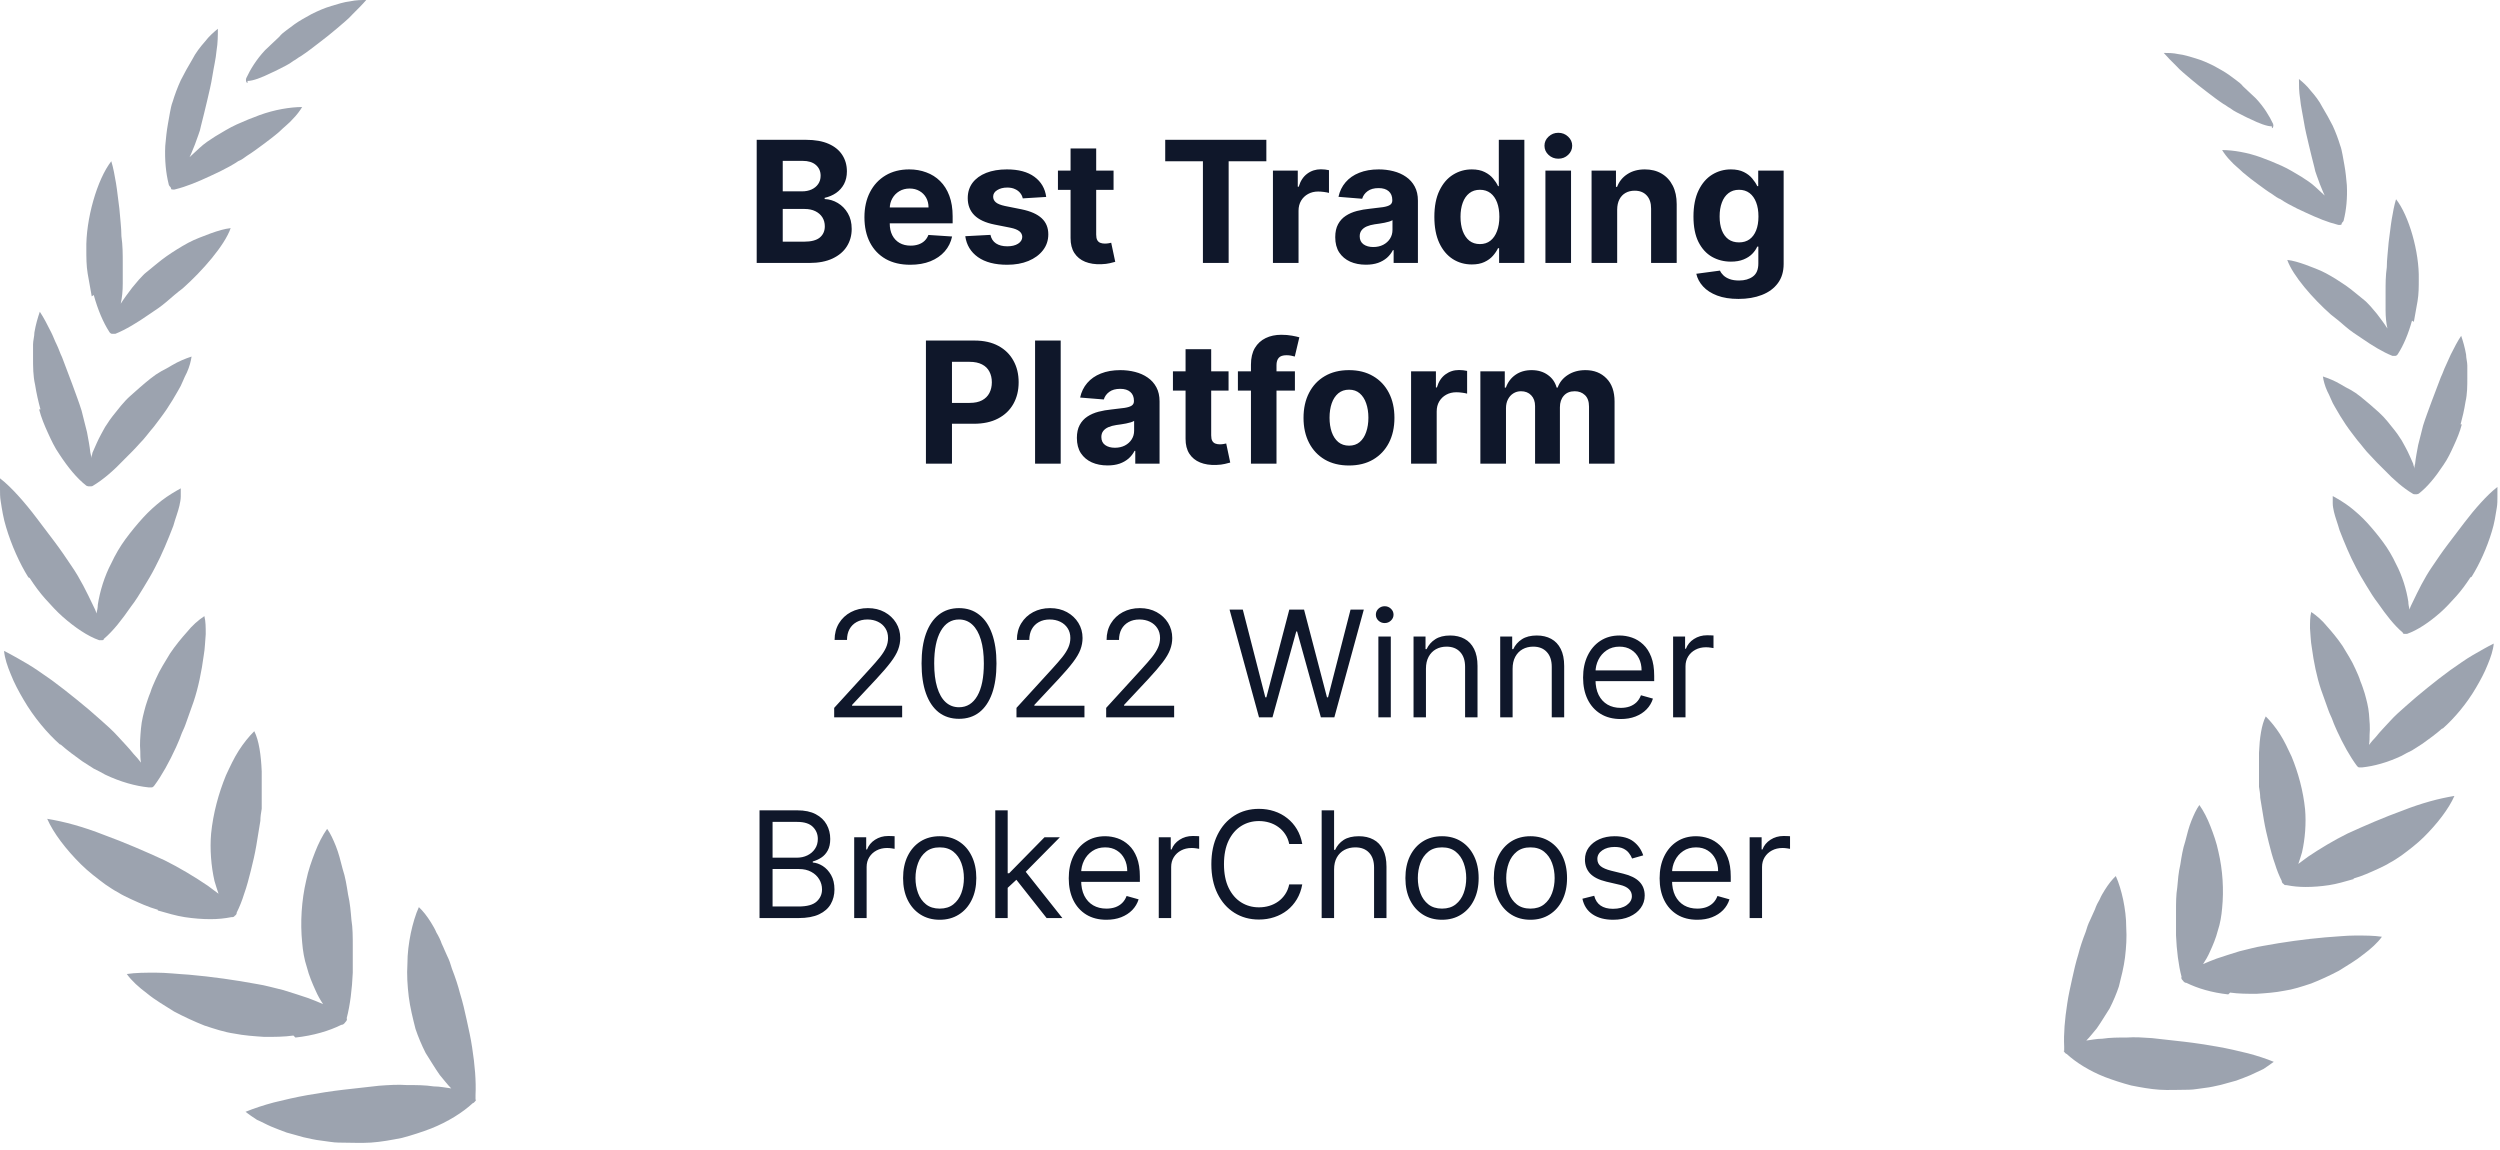
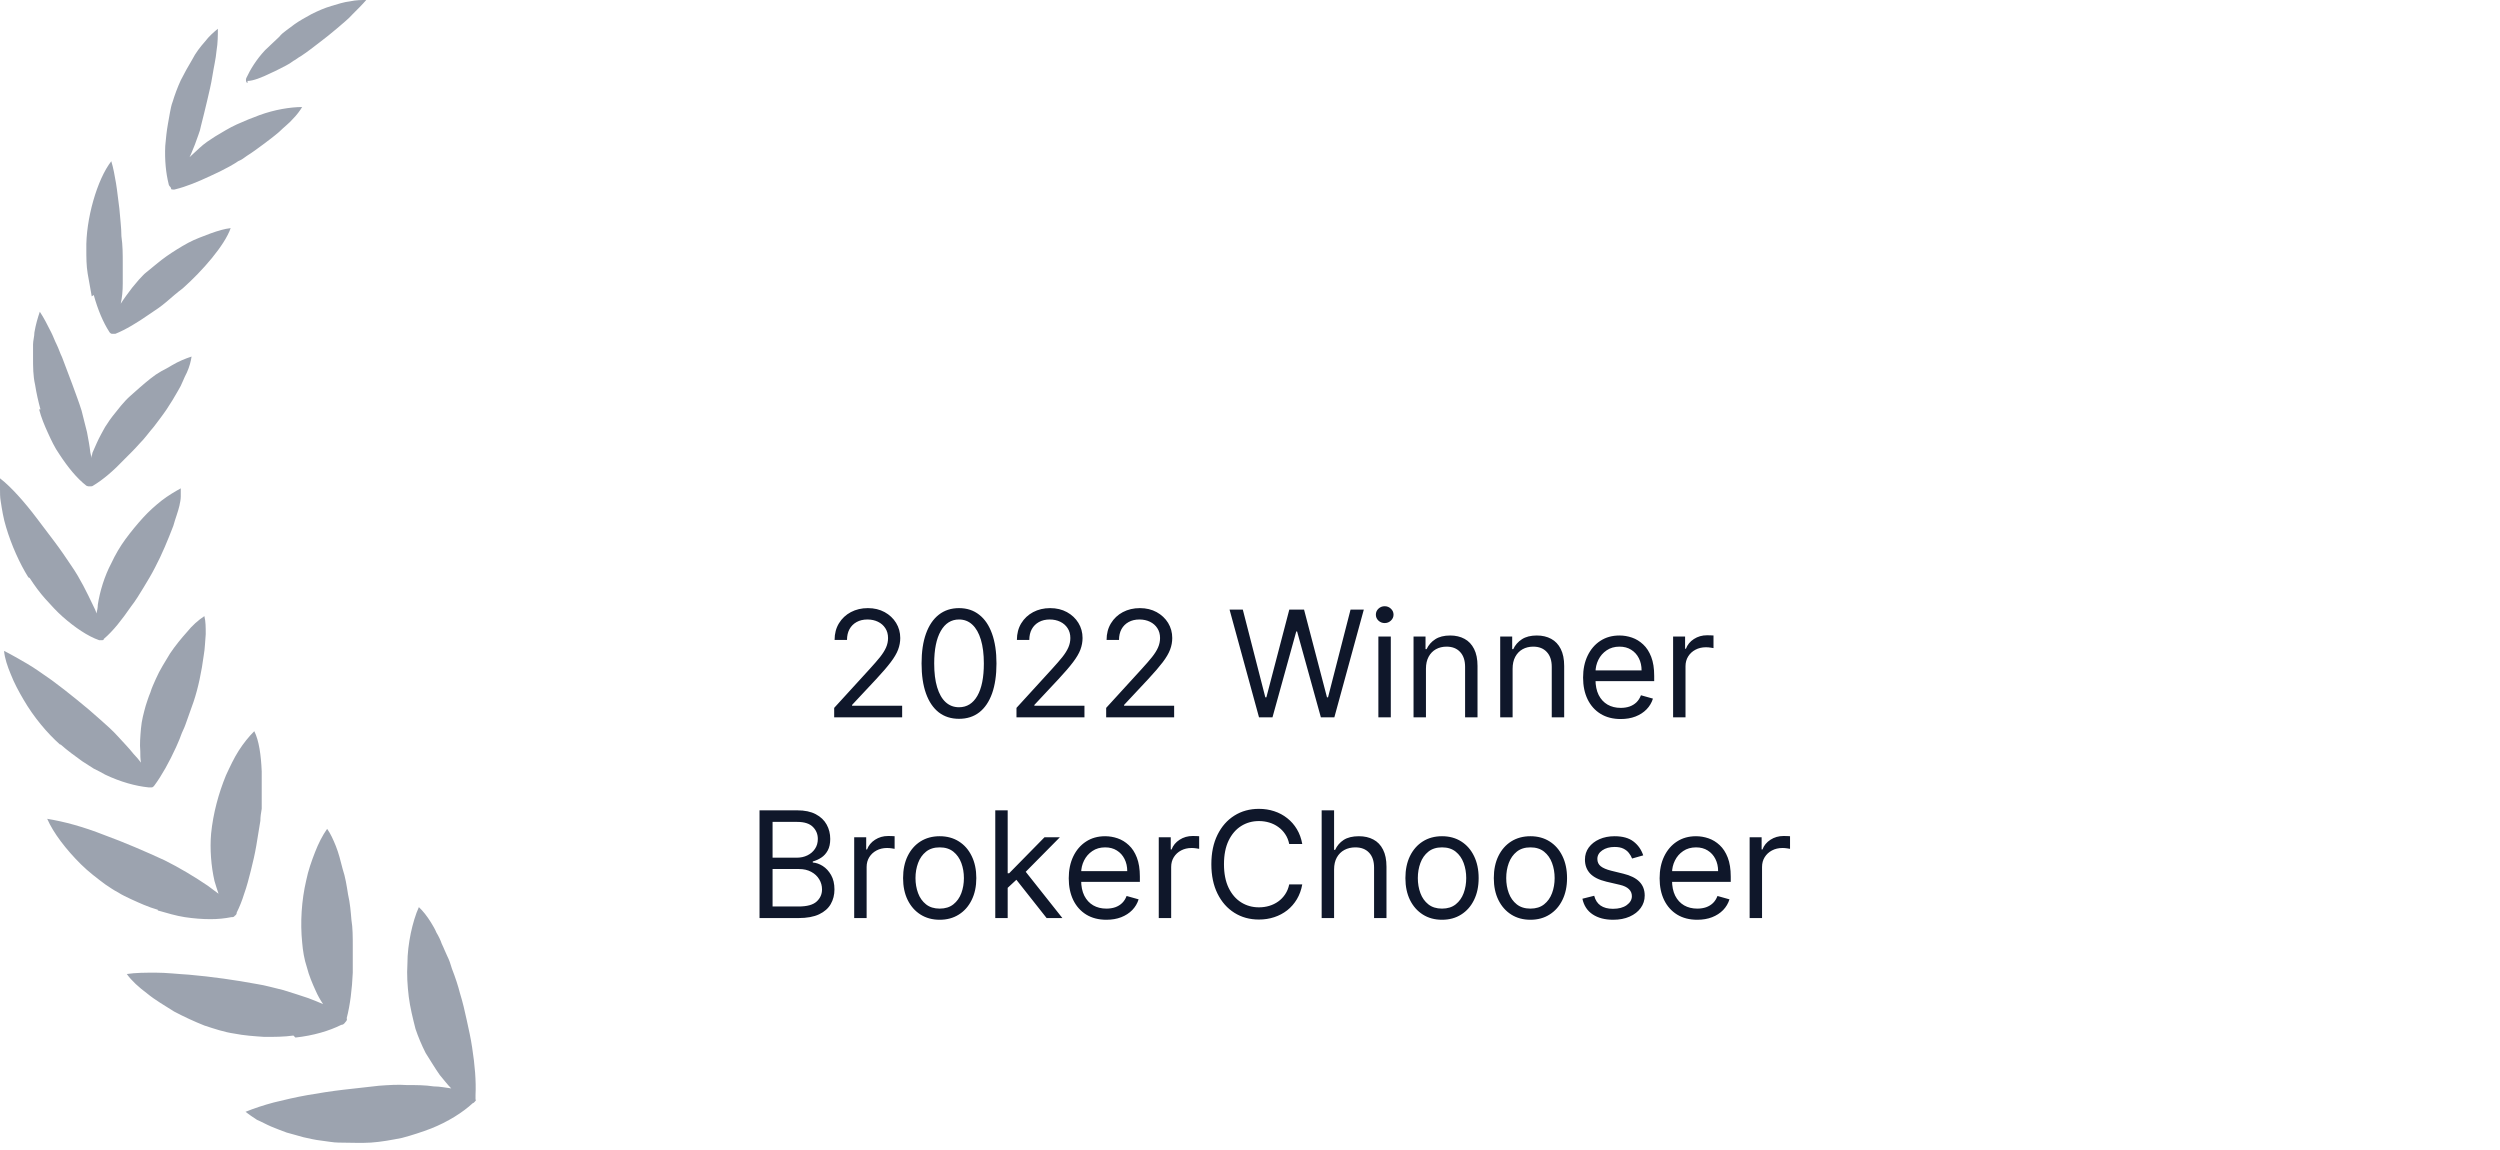
<svg xmlns="http://www.w3.org/2000/svg" width="137" height="63" viewBox="0 0 137 63" fill="none">
  <path d="M26.096 60.268C26.096 60.268 25.985 60.451 25.911 60.451C25.357 60.964 24.543 61.477 23.619 61.844C23.139 62.027 22.584 62.211 22.03 62.357C21.476 62.467 20.884 62.577 20.33 62.614C19.775 62.651 19.184 62.614 18.555 62.614C18.26 62.614 17.927 62.541 17.594 62.504C17.262 62.467 16.966 62.394 16.633 62.321C16.338 62.247 16.005 62.137 15.709 62.064C15.414 61.954 15.118 61.844 14.859 61.734C14.6 61.624 14.342 61.477 14.083 61.367C13.861 61.221 13.639 61.074 13.454 60.928C13.898 60.744 14.453 60.561 15.007 60.414C15.598 60.268 16.227 60.121 16.855 60.011C17.483 59.901 18.186 59.791 18.814 59.718C19.48 59.645 20.145 59.571 20.773 59.498C21.291 59.461 21.808 59.425 22.289 59.461C22.806 59.461 23.287 59.461 23.767 59.535C24.1 59.535 24.433 59.608 24.728 59.645C24.506 59.425 24.322 59.168 24.1 58.911C23.841 58.545 23.582 58.105 23.324 57.702C23.102 57.262 22.917 56.822 22.769 56.382C22.621 55.795 22.474 55.209 22.4 54.622C22.326 53.999 22.289 53.412 22.326 52.826C22.326 52.239 22.4 51.689 22.511 51.139C22.621 50.626 22.769 50.113 22.954 49.71C23.065 49.82 23.176 49.93 23.287 50.076C23.398 50.223 23.509 50.37 23.619 50.553C23.73 50.736 23.841 50.92 23.915 51.103C24.026 51.286 24.137 51.506 24.211 51.726C24.322 51.946 24.396 52.166 24.506 52.386C24.617 52.606 24.691 52.826 24.765 53.083C24.95 53.559 25.098 53.999 25.209 54.439C25.357 54.915 25.468 55.392 25.578 55.905C25.689 56.419 25.8 56.895 25.874 57.408C26.022 58.361 26.096 59.241 26.059 60.011C26.059 60.084 26.059 60.194 26.059 60.268H26.096ZM16.19 56.858C17.188 56.748 18.038 56.492 18.703 56.162C18.777 56.162 18.851 56.125 18.925 56.015C18.999 55.942 19.036 55.869 18.999 55.795C19.184 55.099 19.295 54.182 19.332 53.302C19.332 52.826 19.332 52.313 19.332 51.836C19.332 51.359 19.332 50.846 19.258 50.406C19.221 49.966 19.184 49.49 19.073 49.013C18.999 48.537 18.925 48.06 18.777 47.62C18.666 47.18 18.555 46.74 18.408 46.374C18.26 46.007 18.112 45.677 17.927 45.421C17.668 45.787 17.447 46.227 17.262 46.704C17.077 47.18 16.892 47.694 16.781 48.243C16.523 49.343 16.448 50.553 16.559 51.653C16.596 52.093 16.67 52.569 16.818 53.009C16.929 53.449 17.114 53.889 17.299 54.292C17.41 54.549 17.557 54.806 17.705 55.025C17.447 54.915 17.188 54.806 16.892 54.696C16.448 54.549 16.005 54.402 15.524 54.256C15.044 54.146 14.563 53.999 14.083 53.926C12.9 53.706 11.606 53.522 10.35 53.412C9.721 53.376 9.13 53.302 8.538 53.302C7.984 53.302 7.43 53.302 6.949 53.376C7.208 53.742 7.614 54.109 8.058 54.439C8.502 54.806 9.019 55.099 9.536 55.429C10.091 55.722 10.645 55.978 11.2 56.199C11.754 56.382 12.309 56.565 12.826 56.638C13.381 56.748 13.935 56.785 14.489 56.822C15.044 56.822 15.561 56.822 16.079 56.748L16.19 56.858ZM8.649 49.893C9.167 50.04 9.647 50.186 10.128 50.26C10.608 50.333 11.089 50.37 11.533 50.37C11.939 50.37 12.309 50.333 12.678 50.26C12.752 50.26 12.826 50.26 12.863 50.186C12.937 50.15 12.974 50.076 12.974 50.003C13.122 49.71 13.27 49.343 13.381 48.977C13.528 48.573 13.639 48.133 13.75 47.694C13.861 47.254 13.972 46.777 14.046 46.337C14.12 45.897 14.194 45.421 14.268 44.981C14.268 44.761 14.305 44.541 14.342 44.321C14.342 44.101 14.342 43.881 14.342 43.624C14.342 43.184 14.342 42.708 14.342 42.268C14.305 41.388 14.194 40.582 13.935 40.069C13.639 40.362 13.344 40.728 13.085 41.132C12.826 41.535 12.604 42.011 12.383 42.488C11.976 43.478 11.68 44.578 11.569 45.677C11.495 46.52 11.569 47.474 11.754 48.28C11.828 48.537 11.902 48.757 11.976 48.977C11.791 48.83 11.569 48.683 11.385 48.537C10.682 48.06 9.832 47.547 9.019 47.144C7.984 46.667 6.801 46.154 5.692 45.751C5.138 45.531 4.583 45.347 4.066 45.201C3.548 45.054 3.031 44.944 2.587 44.871C2.92 45.641 3.622 46.557 4.436 47.364C4.842 47.767 5.323 48.133 5.766 48.463C5.988 48.61 6.247 48.793 6.469 48.903C6.69 49.05 6.949 49.16 7.171 49.27C7.651 49.49 8.132 49.71 8.649 49.856V49.893ZM3.327 40.802C3.696 41.132 4.103 41.425 4.509 41.718C4.731 41.865 4.916 41.975 5.138 42.121C5.36 42.231 5.581 42.341 5.766 42.451C6.616 42.855 7.43 43.075 8.132 43.148C8.169 43.148 8.243 43.148 8.317 43.148C8.391 43.148 8.428 43.075 8.465 43.038C8.871 42.488 9.278 41.755 9.647 40.948C9.721 40.765 9.832 40.545 9.906 40.325C9.98 40.105 10.091 39.922 10.165 39.702C10.313 39.299 10.46 38.859 10.608 38.456C10.867 37.686 11.052 36.769 11.163 35.926C11.237 35.523 11.237 35.12 11.274 34.753C11.274 34.386 11.274 34.056 11.2 33.763C10.867 33.983 10.534 34.276 10.239 34.643C9.943 34.973 9.61 35.376 9.315 35.816C9.056 36.256 8.76 36.696 8.538 37.209C8.428 37.466 8.317 37.686 8.243 37.942C8.132 38.199 8.058 38.456 7.984 38.675C7.873 39.079 7.762 39.482 7.725 39.922C7.688 40.362 7.651 40.765 7.688 41.168C7.688 41.388 7.688 41.572 7.725 41.791C7.614 41.645 7.467 41.462 7.319 41.315C7.06 40.985 6.764 40.692 6.469 40.362C6.173 40.032 5.84 39.739 5.507 39.445C5.286 39.262 5.101 39.079 4.879 38.895C4.657 38.712 4.436 38.529 4.214 38.346C3.77 37.979 3.29 37.612 2.846 37.282C2.366 36.952 1.922 36.623 1.479 36.366C1.035 36.109 0.591 35.853 0.222 35.669C0.259 36.073 0.407 36.513 0.591 36.952C0.776 37.429 1.035 37.906 1.294 38.346C1.848 39.299 2.587 40.178 3.29 40.802H3.327ZM1.626 31.674C1.885 32.077 2.181 32.48 2.477 32.81C2.809 33.176 3.105 33.507 3.438 33.8C4.103 34.386 4.805 34.863 5.434 35.083C5.434 35.083 5.507 35.083 5.581 35.083C5.618 35.083 5.692 35.083 5.692 35.01C6.21 34.57 6.69 33.946 7.171 33.25C7.43 32.92 7.651 32.553 7.873 32.187C8.095 31.82 8.317 31.454 8.502 31.087C8.871 30.39 9.204 29.584 9.499 28.814C9.61 28.411 9.758 28.044 9.832 27.714C9.869 27.531 9.906 27.384 9.906 27.201C9.906 27.055 9.906 26.908 9.906 26.761C9.573 26.945 9.204 27.164 8.871 27.421C8.502 27.714 8.169 28.008 7.836 28.374C7.503 28.741 7.171 29.144 6.875 29.547C6.579 29.951 6.321 30.39 6.099 30.867C5.729 31.564 5.471 32.407 5.36 33.14C5.36 33.286 5.323 33.47 5.286 33.617C5.249 33.47 5.175 33.323 5.101 33.176C4.768 32.48 4.399 31.71 3.918 31.014C3.622 30.574 3.327 30.134 2.994 29.694C2.661 29.254 2.329 28.814 1.996 28.374C1.663 27.934 1.331 27.531 0.998 27.164C0.665 26.798 0.333 26.468 0 26.211C0 26.395 0 26.578 0 26.798C0 27.018 0 27.238 0.037 27.458C0.111 27.934 0.185 28.411 0.333 28.887C0.628 29.877 1.072 30.867 1.552 31.637L1.626 31.674ZM2.144 22.435C2.255 22.875 2.44 23.315 2.624 23.718C2.809 24.122 2.994 24.525 3.253 24.892C3.733 25.625 4.214 26.211 4.731 26.615C4.731 26.615 4.805 26.651 4.842 26.651C4.842 26.651 4.879 26.651 4.916 26.651C4.916 26.651 4.953 26.651 4.99 26.651C4.99 26.651 5.064 26.651 5.101 26.615C5.655 26.285 6.247 25.771 6.801 25.185C7.097 24.892 7.393 24.598 7.651 24.305C7.947 24.012 8.169 23.682 8.428 23.389C8.649 23.095 8.908 22.765 9.13 22.435C9.352 22.105 9.573 21.739 9.758 21.409C9.869 21.226 9.943 21.079 10.017 20.896C10.091 20.712 10.165 20.566 10.239 20.419C10.387 20.089 10.46 19.796 10.498 19.539C10.165 19.649 9.795 19.796 9.426 20.016C9.241 20.126 9.056 20.236 8.834 20.346C8.723 20.419 8.649 20.456 8.538 20.529C8.428 20.602 8.354 20.676 8.243 20.749C7.873 21.042 7.503 21.372 7.134 21.702C6.764 22.032 6.469 22.435 6.173 22.802C6.062 22.949 5.951 23.095 5.84 23.279C5.729 23.425 5.655 23.608 5.544 23.792C5.36 24.122 5.212 24.488 5.064 24.818C5.064 24.928 4.99 25.002 4.99 25.111C4.99 25.002 4.99 24.928 4.953 24.818C4.916 24.452 4.842 24.085 4.768 23.682C4.731 23.498 4.657 23.279 4.62 23.095C4.583 22.912 4.509 22.692 4.473 22.509C4.325 22.032 4.14 21.556 3.955 21.042C3.77 20.566 3.585 20.053 3.401 19.576C3.29 19.356 3.216 19.099 3.105 18.88C2.994 18.66 2.92 18.44 2.809 18.22C2.587 17.78 2.403 17.413 2.181 17.083C2.07 17.413 1.959 17.78 1.885 18.22C1.885 18.44 1.811 18.66 1.811 18.88C1.811 19.099 1.811 19.356 1.811 19.613C1.811 20.089 1.811 20.602 1.922 21.079C1.996 21.556 2.107 22.032 2.218 22.435H2.144ZM5.138 16.167C5.36 16.973 5.655 17.67 5.988 18.183C6.025 18.256 6.099 18.293 6.136 18.293C6.173 18.293 6.247 18.293 6.321 18.293C6.875 18.073 7.54 17.67 8.169 17.23C8.502 17.01 8.834 16.79 9.13 16.533C9.426 16.277 9.721 16.02 10.017 15.8C11.089 14.847 12.309 13.454 12.641 12.501C12.309 12.537 11.939 12.647 11.533 12.794C11.163 12.941 10.719 13.087 10.313 13.307C9.906 13.527 9.499 13.784 9.13 14.04C8.76 14.297 8.391 14.627 8.021 14.92C7.873 15.03 7.762 15.177 7.614 15.323C7.503 15.47 7.356 15.617 7.245 15.763C7.023 16.057 6.801 16.35 6.616 16.643C6.616 16.643 6.616 16.643 6.616 16.68C6.616 16.68 6.616 16.68 6.616 16.643C6.69 16.313 6.727 15.947 6.727 15.543C6.727 15.36 6.727 15.177 6.727 14.957C6.727 14.774 6.727 14.59 6.727 14.407C6.727 13.931 6.727 13.454 6.653 12.941C6.653 12.464 6.579 11.951 6.542 11.438C6.469 10.924 6.432 10.485 6.358 10.045C6.284 9.605 6.21 9.201 6.099 8.835C5.323 9.825 4.694 12.024 4.731 13.674C4.731 14.114 4.731 14.554 4.805 14.994C4.879 15.434 4.953 15.837 5.027 16.24L5.138 16.167ZM9.389 10.374C9.389 10.374 9.536 10.411 9.61 10.374C10.202 10.228 10.83 9.971 11.533 9.641C11.865 9.495 12.235 9.311 12.567 9.128C12.752 9.018 12.9 8.945 13.048 8.835C13.233 8.762 13.381 8.652 13.528 8.542C13.824 8.358 14.12 8.138 14.416 7.918C14.711 7.698 15.007 7.478 15.303 7.222C15.561 6.965 15.857 6.745 16.042 6.525C16.264 6.305 16.448 6.049 16.559 5.865C16.227 5.865 15.857 5.902 15.45 5.975C15.044 6.049 14.637 6.159 14.231 6.305C13.824 6.452 13.381 6.635 12.974 6.819C12.567 7.002 12.161 7.259 11.791 7.478C11.643 7.588 11.495 7.662 11.348 7.772C11.2 7.882 11.052 7.992 10.941 8.102C10.756 8.285 10.571 8.432 10.387 8.615C10.498 8.395 10.571 8.175 10.682 7.918C10.756 7.735 10.793 7.588 10.867 7.405C10.941 7.222 10.978 7.075 11.015 6.892C11.126 6.452 11.237 6.012 11.348 5.536C11.459 5.059 11.569 4.619 11.643 4.142C11.717 3.666 11.828 3.226 11.865 2.786C11.939 2.346 11.939 1.943 11.939 1.576C11.717 1.76 11.459 1.98 11.237 2.273C10.978 2.566 10.719 2.896 10.534 3.263C10.313 3.629 10.091 4.033 9.906 4.399C9.721 4.802 9.573 5.206 9.463 5.572C9.389 5.755 9.352 5.975 9.315 6.159C9.278 6.342 9.241 6.562 9.204 6.782C9.13 7.185 9.093 7.588 9.056 7.992C9.019 8.762 9.093 9.495 9.241 10.081C9.241 10.155 9.315 10.228 9.352 10.265L9.389 10.374ZM13.565 4.436C13.861 4.436 14.342 4.252 14.859 3.996C15.118 3.886 15.377 3.739 15.672 3.593C15.82 3.519 15.931 3.446 16.079 3.336C16.227 3.263 16.338 3.153 16.485 3.079C16.818 2.859 17.151 2.603 17.483 2.346C17.816 2.09 18.149 1.833 18.445 1.576C18.777 1.283 19.073 1.063 19.332 0.77C19.59 0.513 19.849 0.257 20.071 0C19.812 0 19.517 0 19.184 0.073C18.851 0.11 18.518 0.22 18.149 0.33C17.779 0.44 17.447 0.587 17.077 0.77C16.744 0.953 16.412 1.136 16.153 1.32C16.005 1.43 15.857 1.54 15.709 1.65C15.561 1.76 15.414 1.87 15.303 2.016C15.044 2.273 14.785 2.493 14.527 2.749C14.046 3.263 13.713 3.813 13.492 4.289C13.454 4.399 13.492 4.546 13.565 4.546V4.436Z" fill="#9CA3AF" />
-   <path d="M41.467 14.41V7.662H44.169C44.666 7.662 45.08 7.736 45.411 7.883C45.743 8.03 45.992 8.234 46.159 8.496C46.326 8.755 46.41 9.054 46.41 9.392C46.41 9.656 46.357 9.887 46.252 10.087C46.146 10.285 46.001 10.447 45.817 10.575C45.634 10.7 45.426 10.789 45.191 10.842V10.908C45.448 10.919 45.688 10.991 45.912 11.125C46.138 11.259 46.322 11.447 46.462 11.688C46.603 11.928 46.673 12.213 46.673 12.545C46.673 12.903 46.584 13.223 46.406 13.504C46.231 13.783 45.97 14.004 45.626 14.166C45.281 14.329 44.856 14.41 44.35 14.41H41.467ZM42.894 13.244H44.057C44.455 13.244 44.745 13.168 44.927 13.016C45.109 12.863 45.2 12.658 45.2 12.403C45.2 12.217 45.155 12.052 45.065 11.909C44.975 11.767 44.847 11.655 44.68 11.573C44.515 11.492 44.319 11.451 44.09 11.451H42.894V13.244ZM42.894 10.486H43.952C44.147 10.486 44.321 10.452 44.472 10.384C44.626 10.313 44.747 10.215 44.835 10.087C44.925 9.96 44.97 9.807 44.97 9.629C44.97 9.385 44.883 9.189 44.709 9.039C44.538 8.89 44.294 8.815 43.978 8.815H42.894V10.486ZM49.882 14.509C49.361 14.509 48.913 14.404 48.537 14.193C48.164 13.98 47.876 13.679 47.674 13.29C47.472 12.899 47.371 12.437 47.371 11.903C47.371 11.382 47.472 10.925 47.674 10.532C47.876 10.139 48.161 9.832 48.528 9.613C48.897 9.393 49.329 9.283 49.826 9.283C50.16 9.283 50.47 9.337 50.758 9.445C51.048 9.55 51.301 9.709 51.516 9.922C51.733 10.136 51.903 10.403 52.023 10.726C52.144 11.047 52.205 11.423 52.205 11.853V12.239H47.931V11.369H50.883C50.883 11.167 50.84 10.988 50.752 10.832C50.664 10.676 50.542 10.554 50.386 10.466C50.232 10.376 50.053 10.331 49.849 10.331C49.636 10.331 49.447 10.38 49.282 10.479C49.12 10.576 48.992 10.707 48.9 10.871C48.808 11.034 48.76 11.215 48.758 11.415V12.242C48.758 12.492 48.804 12.709 48.897 12.891C48.991 13.073 49.124 13.214 49.295 13.313C49.467 13.412 49.67 13.461 49.905 13.461C50.061 13.461 50.203 13.439 50.333 13.395C50.463 13.351 50.574 13.286 50.666 13.198C50.758 13.11 50.828 13.002 50.877 12.875L52.175 12.96C52.109 13.272 51.974 13.545 51.77 13.777C51.568 14.008 51.306 14.188 50.986 14.318C50.667 14.445 50.299 14.509 49.882 14.509ZM57.332 10.792L56.047 10.871C56.025 10.762 55.977 10.663 55.905 10.575C55.832 10.485 55.737 10.413 55.618 10.361C55.502 10.306 55.362 10.278 55.2 10.278C54.982 10.278 54.799 10.324 54.65 10.417C54.5 10.507 54.425 10.628 54.425 10.779C54.425 10.9 54.474 11.002 54.57 11.086C54.667 11.169 54.833 11.236 55.068 11.287L55.984 11.471C56.476 11.572 56.843 11.735 57.084 11.959C57.326 12.183 57.447 12.477 57.447 12.842C57.447 13.174 57.349 13.464 57.154 13.715C56.96 13.965 56.695 14.161 56.356 14.301C56.02 14.44 55.633 14.509 55.193 14.509C54.523 14.509 53.989 14.37 53.592 14.091C53.196 13.809 52.965 13.427 52.897 12.944L54.277 12.871C54.319 13.076 54.42 13.232 54.58 13.339C54.741 13.445 54.946 13.498 55.197 13.498C55.443 13.498 55.64 13.45 55.79 13.356C55.941 13.259 56.018 13.135 56.02 12.983C56.018 12.856 55.964 12.752 55.859 12.67C55.753 12.587 55.591 12.523 55.371 12.479L54.495 12.305C54 12.206 53.633 12.034 53.391 11.791C53.151 11.547 53.032 11.236 53.032 10.858C53.032 10.533 53.12 10.253 53.295 10.018C53.473 9.783 53.722 9.602 54.043 9.474C54.366 9.347 54.744 9.283 55.177 9.283C55.816 9.283 56.319 9.418 56.686 9.689C57.055 9.959 57.27 10.327 57.332 10.792ZM61.023 9.349V10.403H57.975V9.349H61.023ZM58.667 8.137H60.071V12.855C60.071 12.985 60.09 13.086 60.13 13.158C60.169 13.228 60.224 13.278 60.295 13.306C60.367 13.335 60.45 13.349 60.545 13.349C60.611 13.349 60.677 13.344 60.743 13.333C60.809 13.319 60.859 13.31 60.894 13.303L61.115 14.348C61.045 14.37 60.946 14.395 60.819 14.423C60.691 14.454 60.536 14.473 60.354 14.479C60.016 14.492 59.719 14.447 59.464 14.344C59.212 14.241 59.015 14.081 58.874 13.863C58.734 13.646 58.665 13.371 58.667 13.04V8.137ZM63.854 8.838V7.662H69.396V8.838H67.33V14.41H65.92V8.838H63.854ZM69.757 14.41V9.349H71.118V10.232H71.17C71.263 9.918 71.417 9.681 71.635 9.52C71.852 9.358 72.103 9.277 72.386 9.277C72.456 9.277 72.532 9.281 72.614 9.29C72.695 9.299 72.766 9.311 72.828 9.326V10.572C72.762 10.552 72.671 10.534 72.554 10.519C72.438 10.504 72.331 10.496 72.235 10.496C72.028 10.496 71.844 10.541 71.681 10.631C71.521 10.719 71.393 10.842 71.299 11C71.207 11.158 71.16 11.34 71.16 11.547V14.41H69.757ZM74.852 14.506C74.529 14.506 74.241 14.45 73.988 14.338C73.736 14.223 73.536 14.055 73.389 13.834C73.244 13.61 73.171 13.331 73.171 12.997C73.171 12.716 73.223 12.479 73.326 12.288C73.429 12.097 73.57 11.943 73.748 11.827C73.926 11.71 74.128 11.623 74.354 11.563C74.582 11.504 74.822 11.462 75.072 11.438C75.367 11.407 75.604 11.379 75.784 11.352C75.964 11.324 76.095 11.282 76.176 11.227C76.257 11.172 76.298 11.091 76.298 10.983V10.964C76.298 10.755 76.232 10.594 76.1 10.479C75.971 10.365 75.786 10.308 75.547 10.308C75.294 10.308 75.093 10.364 74.944 10.476C74.794 10.586 74.696 10.724 74.647 10.891L73.349 10.786C73.415 10.478 73.545 10.212 73.738 9.988C73.931 9.762 74.18 9.589 74.486 9.468C74.793 9.345 75.149 9.283 75.553 9.283C75.835 9.283 76.104 9.316 76.361 9.382C76.62 9.448 76.849 9.55 77.049 9.689C77.251 9.827 77.411 10.005 77.527 10.222C77.644 10.438 77.702 10.696 77.702 10.997V14.41H76.371V13.708H76.331C76.25 13.867 76.141 14.006 76.005 14.127C75.869 14.245 75.705 14.339 75.514 14.407C75.323 14.473 75.102 14.506 74.852 14.506ZM75.254 13.537C75.46 13.537 75.642 13.496 75.8 13.415C75.959 13.332 76.083 13.22 76.173 13.079C76.263 12.938 76.308 12.779 76.308 12.601V12.064C76.264 12.093 76.204 12.119 76.127 12.143C76.052 12.165 75.968 12.186 75.873 12.206C75.779 12.223 75.684 12.24 75.59 12.255C75.495 12.268 75.409 12.28 75.333 12.291C75.168 12.316 75.024 12.354 74.901 12.407C74.778 12.46 74.683 12.531 74.614 12.621C74.546 12.709 74.512 12.819 74.512 12.95C74.512 13.142 74.581 13.288 74.72 13.389C74.86 13.488 75.038 13.537 75.254 13.537ZM80.656 14.492C80.271 14.492 79.923 14.394 79.611 14.196C79.301 13.996 79.055 13.703 78.873 13.316C78.693 12.927 78.603 12.451 78.603 11.886C78.603 11.306 78.696 10.824 78.883 10.44C79.07 10.053 79.318 9.764 79.628 9.573C79.939 9.38 80.281 9.283 80.652 9.283C80.936 9.283 81.172 9.332 81.361 9.428C81.552 9.523 81.706 9.641 81.822 9.784C81.941 9.925 82.031 10.063 82.092 10.199H82.135V7.662H83.535V14.41H82.151V13.6H82.092C82.026 13.74 81.933 13.88 81.812 14.018C81.694 14.154 81.539 14.267 81.348 14.357C81.159 14.447 80.928 14.492 80.656 14.492ZM81.1 13.376C81.327 13.376 81.518 13.314 81.674 13.191C81.832 13.066 81.953 12.891 82.036 12.667C82.122 12.443 82.165 12.181 82.165 11.88C82.165 11.579 82.123 11.317 82.04 11.095C81.956 10.874 81.835 10.702 81.677 10.581C81.519 10.461 81.327 10.4 81.1 10.4C80.87 10.4 80.675 10.463 80.517 10.588C80.359 10.713 80.239 10.887 80.158 11.109C80.077 11.331 80.036 11.588 80.036 11.88C80.036 12.174 80.077 12.434 80.158 12.661C80.242 12.885 80.361 13.06 80.517 13.188C80.675 13.313 80.87 13.376 81.1 13.376ZM84.689 14.41V9.349H86.093V14.41H84.689ZM85.398 8.697C85.189 8.697 85.01 8.628 84.861 8.489C84.711 8.349 84.637 8.181 84.637 7.985C84.637 7.792 84.711 7.626 84.861 7.487C85.01 7.347 85.188 7.277 85.395 7.277C85.605 7.277 85.784 7.347 85.932 7.487C86.081 7.626 86.156 7.792 86.156 7.985C86.156 8.181 86.081 8.349 85.932 8.489C85.784 8.628 85.606 8.697 85.398 8.697ZM88.621 11.484V14.41H87.218V9.349H88.555V10.242H88.615C88.727 9.948 88.914 9.715 89.178 9.544C89.442 9.37 89.761 9.283 90.137 9.283C90.488 9.283 90.795 9.36 91.056 9.514C91.317 9.668 91.521 9.887 91.666 10.173C91.811 10.456 91.883 10.794 91.883 11.188V14.41H90.48V11.438C90.482 11.128 90.403 10.887 90.242 10.713C90.082 10.537 89.861 10.45 89.58 10.45C89.391 10.45 89.224 10.49 89.079 10.572C88.936 10.653 88.824 10.771 88.743 10.927C88.664 11.081 88.623 11.267 88.621 11.484ZM95.269 16.381C94.815 16.381 94.425 16.319 94.1 16.196C93.777 16.073 93.52 15.907 93.329 15.698C93.138 15.49 93.014 15.258 92.957 15.003L94.255 14.829C94.294 14.921 94.357 15.008 94.442 15.089C94.528 15.172 94.641 15.241 94.782 15.293C94.925 15.346 95.098 15.372 95.302 15.372C95.608 15.372 95.859 15.3 96.057 15.155C96.257 15.01 96.357 14.771 96.357 14.44V13.514H96.297C96.236 13.655 96.144 13.787 96.021 13.913C95.898 14.038 95.74 14.14 95.546 14.219C95.353 14.298 95.122 14.338 94.854 14.338C94.474 14.338 94.128 14.25 93.816 14.074C93.507 13.896 93.26 13.625 93.075 13.26C92.893 12.893 92.802 12.43 92.802 11.87C92.802 11.296 92.895 10.818 93.082 10.433C93.268 10.049 93.517 9.761 93.826 9.57C94.138 9.379 94.48 9.283 94.851 9.283C95.134 9.283 95.372 9.332 95.563 9.428C95.754 9.523 95.908 9.641 96.024 9.784C96.143 9.925 96.234 10.063 96.297 10.199H96.35V9.349H97.744V14.46C97.744 14.881 97.639 15.234 97.428 15.517C97.217 15.803 96.925 16.018 96.551 16.163C96.18 16.308 95.753 16.381 95.269 16.381ZM95.299 13.283C95.525 13.283 95.716 13.227 95.873 13.115C96.031 13.001 96.151 12.838 96.235 12.628C96.321 12.415 96.363 12.16 96.363 11.863C96.363 11.567 96.322 11.31 96.238 11.092C96.155 10.873 96.034 10.702 95.876 10.581C95.718 10.461 95.525 10.4 95.299 10.4C95.069 10.4 94.874 10.463 94.716 10.588C94.558 10.711 94.438 10.882 94.357 11.102C94.275 11.322 94.235 11.575 94.235 11.863C94.235 12.155 94.275 12.408 94.357 12.621C94.44 12.832 94.56 12.995 94.716 13.112C94.874 13.226 95.069 13.283 95.299 13.283ZM50.741 25.41V18.662H53.404C53.915 18.662 54.352 18.76 54.712 18.955C55.072 19.149 55.346 19.418 55.535 19.763C55.727 20.105 55.822 20.501 55.822 20.949C55.822 21.397 55.725 21.792 55.532 22.135C55.339 22.478 55.059 22.745 54.692 22.936C54.327 23.127 53.886 23.222 53.367 23.222H51.67V22.079H53.137C53.411 22.079 53.638 22.032 53.816 21.937C53.996 21.841 54.13 21.708 54.218 21.539C54.307 21.367 54.353 21.171 54.353 20.949C54.353 20.725 54.307 20.529 54.218 20.362C54.13 20.193 53.996 20.062 53.816 19.97C53.635 19.876 53.407 19.828 53.13 19.828H52.168V25.41H50.741ZM58.126 18.662V25.41H56.722V18.662H58.126ZM60.694 25.506C60.371 25.506 60.083 25.45 59.83 25.338C59.578 25.223 59.378 25.055 59.231 24.834C59.086 24.61 59.013 24.331 59.013 23.997C59.013 23.715 59.065 23.479 59.168 23.288C59.271 23.097 59.412 22.943 59.59 22.827C59.768 22.71 59.97 22.623 60.196 22.563C60.425 22.504 60.664 22.462 60.914 22.438C61.209 22.407 61.446 22.379 61.626 22.352C61.806 22.324 61.937 22.282 62.018 22.227C62.099 22.172 62.14 22.091 62.14 21.983V21.964C62.14 21.755 62.074 21.593 61.942 21.479C61.813 21.365 61.628 21.308 61.389 21.308C61.136 21.308 60.935 21.364 60.786 21.476C60.636 21.586 60.538 21.724 60.489 21.891L59.191 21.786C59.257 21.478 59.387 21.212 59.58 20.988C59.773 20.762 60.023 20.589 60.328 20.468C60.635 20.345 60.991 20.283 61.395 20.283C61.677 20.283 61.946 20.316 62.203 20.382C62.462 20.448 62.691 20.55 62.891 20.689C63.093 20.827 63.253 21.005 63.369 21.222C63.486 21.438 63.544 21.696 63.544 21.997V25.41H62.213V24.708H62.173C62.092 24.866 61.983 25.006 61.847 25.127C61.711 25.245 61.547 25.339 61.356 25.407C61.165 25.473 60.944 25.506 60.694 25.506ZM61.096 24.537C61.302 24.537 61.484 24.496 61.643 24.415C61.801 24.332 61.925 24.22 62.015 24.079C62.105 23.938 62.15 23.779 62.15 23.601V23.064C62.106 23.093 62.046 23.119 61.969 23.143C61.894 23.165 61.809 23.186 61.715 23.206C61.621 23.223 61.526 23.24 61.432 23.255C61.337 23.268 61.252 23.28 61.175 23.291C61.01 23.316 60.866 23.354 60.743 23.407C60.62 23.46 60.525 23.531 60.456 23.621C60.388 23.709 60.354 23.819 60.354 23.951C60.354 24.142 60.423 24.288 60.562 24.389C60.702 24.488 60.88 24.537 61.096 24.537ZM67.325 20.349V21.404H64.277V20.349H67.325ZM64.969 19.137H66.373V23.855C66.373 23.985 66.392 24.086 66.432 24.158C66.471 24.228 66.526 24.278 66.597 24.306C66.669 24.335 66.752 24.349 66.847 24.349C66.913 24.349 66.979 24.344 67.045 24.333C67.111 24.32 67.161 24.31 67.196 24.303L67.417 25.348C67.347 25.369 67.248 25.395 67.12 25.423C66.993 25.454 66.838 25.473 66.656 25.479C66.318 25.492 66.021 25.448 65.766 25.344C65.514 25.241 65.317 25.081 65.176 24.863C65.036 24.646 64.967 24.371 64.969 24.04V19.137ZM70.961 20.349V21.404H67.837V20.349H70.961ZM68.552 25.41V19.983C68.552 19.617 68.624 19.312 68.766 19.071C68.911 18.829 69.109 18.648 69.359 18.527C69.61 18.406 69.894 18.346 70.213 18.346C70.428 18.346 70.625 18.362 70.802 18.395C70.983 18.428 71.117 18.458 71.204 18.484L70.954 19.539C70.899 19.521 70.831 19.505 70.75 19.489C70.671 19.474 70.59 19.466 70.506 19.466C70.299 19.466 70.156 19.514 70.074 19.611C69.993 19.706 69.952 19.838 69.952 20.01V25.41H68.552ZM73.924 25.509C73.412 25.509 72.969 25.4 72.596 25.183C72.225 24.963 71.938 24.658 71.736 24.267C71.534 23.874 71.433 23.418 71.433 22.899C71.433 22.377 71.534 21.92 71.736 21.529C71.938 21.136 72.225 20.83 72.596 20.613C72.969 20.393 73.412 20.283 73.924 20.283C74.436 20.283 74.877 20.393 75.248 20.613C75.622 20.83 75.909 21.136 76.112 21.529C76.314 21.92 76.415 22.377 76.415 22.899C76.415 23.418 76.314 23.874 76.112 24.267C75.909 24.658 75.622 24.963 75.248 25.183C74.877 25.4 74.436 25.509 73.924 25.509ZM73.93 24.422C74.163 24.422 74.358 24.356 74.513 24.224C74.669 24.09 74.787 23.908 74.866 23.677C74.947 23.446 74.988 23.184 74.988 22.89C74.988 22.595 74.947 22.333 74.866 22.102C74.787 21.871 74.669 21.689 74.513 21.555C74.358 21.421 74.163 21.354 73.93 21.354C73.695 21.354 73.498 21.421 73.337 21.555C73.179 21.689 73.059 21.871 72.978 22.102C72.899 22.333 72.859 22.595 72.859 22.89C72.859 23.184 72.899 23.446 72.978 23.677C73.059 23.908 73.179 24.09 73.337 24.224C73.498 24.356 73.695 24.422 73.93 24.422ZM77.327 25.41V20.349H78.688V21.232H78.741C78.833 20.918 78.988 20.681 79.205 20.52C79.423 20.358 79.673 20.277 79.957 20.277C80.027 20.277 80.103 20.281 80.184 20.29C80.265 20.299 80.337 20.311 80.398 20.326V21.572C80.332 21.552 80.241 21.534 80.125 21.519C80.008 21.503 79.902 21.496 79.805 21.496C79.599 21.496 79.414 21.541 79.252 21.631C79.091 21.719 78.964 21.842 78.869 22C78.777 22.158 78.731 22.34 78.731 22.547V25.41H77.327ZM81.124 25.41V20.349H82.462V21.242H82.521C82.626 20.945 82.802 20.712 83.048 20.54C83.294 20.369 83.588 20.283 83.931 20.283C84.278 20.283 84.574 20.37 84.817 20.544C85.061 20.715 85.224 20.948 85.305 21.242H85.358C85.461 20.952 85.648 20.72 85.918 20.547C86.19 20.371 86.512 20.283 86.883 20.283C87.356 20.283 87.739 20.434 88.033 20.735C88.33 21.033 88.478 21.457 88.478 22.006V25.41H87.078V22.283C87.078 22.002 87.003 21.791 86.854 21.651C86.704 21.51 86.518 21.44 86.294 21.44C86.039 21.44 85.84 21.521 85.697 21.684C85.555 21.844 85.483 22.056 85.483 22.32V25.41H84.122V22.254C84.122 22.005 84.051 21.808 83.908 21.66C83.768 21.513 83.582 21.44 83.351 21.44C83.195 21.44 83.055 21.479 82.93 21.558C82.806 21.635 82.709 21.744 82.636 21.885C82.564 22.023 82.528 22.186 82.528 22.372V25.41H81.124Z" fill="#0F172A" />
  <path d="M45.713 39.31V38.792L47.662 36.658C47.891 36.408 48.079 36.191 48.227 36.007C48.375 35.82 48.484 35.645 48.556 35.482C48.629 35.316 48.665 35.144 48.665 34.963C48.665 34.755 48.615 34.576 48.515 34.424C48.417 34.272 48.283 34.155 48.111 34.072C47.94 33.989 47.748 33.948 47.535 33.948C47.308 33.948 47.11 33.995 46.941 34.089C46.774 34.182 46.644 34.311 46.552 34.478C46.461 34.646 46.416 34.842 46.416 35.067H45.736C45.736 34.721 45.816 34.417 45.975 34.156C46.135 33.894 46.352 33.691 46.627 33.544C46.904 33.398 47.214 33.325 47.558 33.325C47.904 33.325 48.211 33.398 48.478 33.544C48.745 33.691 48.954 33.888 49.106 34.135C49.258 34.383 49.334 34.659 49.334 34.963C49.334 35.18 49.294 35.392 49.216 35.6C49.139 35.806 49.004 36.035 48.812 36.289C48.622 36.541 48.358 36.848 48.019 37.212L46.693 38.63V38.676H49.438V39.31H45.713ZM52.554 39.391C52.12 39.391 51.75 39.273 51.444 39.037C51.139 38.798 50.905 38.453 50.744 38.002C50.582 37.548 50.502 37 50.502 36.358C50.502 35.72 50.582 35.175 50.744 34.724C50.907 34.27 51.142 33.924 51.447 33.686C51.755 33.445 52.124 33.325 52.554 33.325C52.985 33.325 53.353 33.445 53.658 33.686C53.966 33.924 54.2 34.27 54.362 34.724C54.525 35.175 54.607 35.72 54.607 36.358C54.607 37 54.526 37.548 54.365 38.002C54.203 38.453 53.97 38.798 53.664 39.037C53.359 39.273 52.989 39.391 52.554 39.391ZM52.554 38.757C52.985 38.757 53.319 38.549 53.558 38.134C53.796 37.719 53.915 37.127 53.915 36.358C53.915 35.847 53.86 35.412 53.751 35.052C53.643 34.693 53.487 34.419 53.284 34.231C53.082 34.042 52.839 33.948 52.554 33.948C52.128 33.948 51.794 34.158 51.554 34.579C51.314 34.998 51.194 35.591 51.194 36.358C51.194 36.87 51.247 37.304 51.355 37.661C51.463 38.019 51.617 38.291 51.819 38.477C52.023 38.664 52.268 38.757 52.554 38.757ZM55.703 39.31V38.792L57.652 36.658C57.88 36.408 58.069 36.191 58.217 36.007C58.365 35.82 58.474 35.645 58.545 35.482C58.618 35.316 58.655 35.144 58.655 34.963C58.655 34.755 58.605 34.576 58.505 34.424C58.407 34.272 58.272 34.155 58.101 34.072C57.93 33.989 57.738 33.948 57.525 33.948C57.298 33.948 57.1 33.995 56.931 34.089C56.764 34.182 56.634 34.311 56.542 34.478C56.451 34.646 56.406 34.842 56.406 35.067H55.726C55.726 34.721 55.806 34.417 55.965 34.156C56.124 33.894 56.342 33.691 56.617 33.544C56.893 33.398 57.204 33.325 57.548 33.325C57.894 33.325 58.2 33.398 58.468 33.544C58.735 33.691 58.944 33.888 59.096 34.135C59.248 34.383 59.324 34.659 59.324 34.963C59.324 35.18 59.284 35.392 59.206 35.6C59.129 35.806 58.994 36.035 58.802 36.289C58.612 36.541 58.347 36.848 58.009 37.212L56.683 38.63V38.676H59.428V39.31H55.703ZM60.618 39.31V38.792L62.567 36.658C62.796 36.408 62.984 36.191 63.132 36.007C63.28 35.82 63.39 35.645 63.461 35.482C63.534 35.316 63.571 35.144 63.571 34.963C63.571 34.755 63.521 34.576 63.421 34.424C63.323 34.272 63.188 34.155 63.017 34.072C62.846 33.989 62.654 33.948 62.44 33.948C62.214 33.948 62.016 33.995 61.846 34.089C61.679 34.182 61.55 34.311 61.457 34.478C61.367 34.646 61.322 34.842 61.322 35.067H60.641C60.641 34.721 60.721 34.417 60.881 34.156C61.04 33.894 61.257 33.691 61.532 33.544C61.809 33.398 62.119 33.325 62.463 33.325C62.809 33.325 63.116 33.398 63.383 33.544C63.65 33.691 63.86 33.888 64.012 34.135C64.163 34.383 64.239 34.659 64.239 34.963C64.239 35.18 64.2 35.392 64.121 35.6C64.044 35.806 63.91 36.035 63.718 36.289C63.527 36.541 63.263 36.848 62.925 37.212L61.599 38.63V38.676H64.343V39.31H60.618ZM68.994 39.31L67.379 33.406H68.106L69.34 38.215H69.397L70.654 33.406H71.462L72.719 38.215H72.776L74.01 33.406H74.737L73.122 39.31H72.384L71.081 34.605H71.035L69.732 39.31H68.994ZM75.535 39.31V34.882H76.216V39.31H75.535ZM75.881 34.144C75.749 34.144 75.634 34.099 75.538 34.009C75.444 33.918 75.397 33.81 75.397 33.683C75.397 33.556 75.444 33.447 75.538 33.357C75.634 33.267 75.749 33.221 75.881 33.221C76.014 33.221 76.127 33.267 76.221 33.357C76.317 33.447 76.366 33.556 76.366 33.683C76.366 33.81 76.317 33.918 76.221 34.009C76.127 34.099 76.014 34.144 75.881 34.144ZM78.142 36.647V39.31H77.462V34.882H78.119V35.574H78.177C78.281 35.349 78.438 35.169 78.65 35.032C78.861 34.894 79.134 34.825 79.469 34.825C79.768 34.825 80.031 34.886 80.256 35.009C80.481 35.13 80.655 35.315 80.78 35.563C80.905 35.809 80.968 36.12 80.968 36.497V39.31H80.287V36.543C80.287 36.195 80.197 35.924 80.016 35.73C79.836 35.534 79.588 35.436 79.272 35.436C79.055 35.436 78.861 35.483 78.69 35.577C78.521 35.671 78.387 35.809 78.289 35.989C78.191 36.17 78.142 36.389 78.142 36.647ZM82.891 36.647V39.31H82.211V34.882H82.868V35.574H82.926C83.03 35.349 83.187 35.169 83.399 35.032C83.61 34.894 83.883 34.825 84.218 34.825C84.517 34.825 84.78 34.886 85.005 35.009C85.23 35.13 85.404 35.315 85.529 35.563C85.654 35.809 85.717 36.12 85.717 36.497V39.31H85.036V36.543C85.036 36.195 84.946 35.924 84.765 35.73C84.585 35.534 84.337 35.436 84.022 35.436C83.804 35.436 83.61 35.483 83.439 35.577C83.27 35.671 83.136 35.809 83.038 35.989C82.94 36.17 82.891 36.389 82.891 36.647ZM88.817 39.403C88.39 39.403 88.022 39.309 87.713 39.12C87.405 38.93 87.168 38.665 87.001 38.325C86.835 37.982 86.753 37.584 86.753 37.131C86.753 36.677 86.835 36.278 87.001 35.932C87.168 35.584 87.4 35.313 87.698 35.119C87.998 34.922 88.348 34.825 88.748 34.825C88.978 34.825 89.206 34.863 89.431 34.94C89.656 35.017 89.861 35.142 90.045 35.315C90.23 35.486 90.377 35.712 90.486 35.995C90.596 36.278 90.65 36.625 90.65 37.039V37.327H87.237V36.739H89.959C89.959 36.489 89.909 36.266 89.809 36.07C89.711 35.874 89.57 35.719 89.388 35.606C89.207 35.492 88.994 35.436 88.748 35.436C88.477 35.436 88.242 35.503 88.044 35.638C87.848 35.77 87.697 35.943 87.591 36.157C87.486 36.37 87.433 36.599 87.433 36.843V37.235C87.433 37.569 87.491 37.853 87.606 38.085C87.723 38.316 87.886 38.492 88.093 38.613C88.301 38.732 88.542 38.792 88.817 38.792C88.996 38.792 89.157 38.767 89.301 38.717C89.447 38.665 89.573 38.588 89.679 38.486C89.785 38.382 89.866 38.253 89.924 38.1L90.581 38.284C90.512 38.507 90.396 38.703 90.232 38.872C90.069 39.039 89.867 39.17 89.627 39.264C89.387 39.357 89.117 39.403 88.817 39.403ZM91.686 39.31V34.882H92.343V35.551H92.389C92.47 35.332 92.616 35.154 92.827 35.018C93.039 34.881 93.277 34.813 93.542 34.813C93.592 34.813 93.655 34.814 93.73 34.816C93.805 34.818 93.861 34.821 93.9 34.825V35.516C93.877 35.511 93.824 35.502 93.741 35.49C93.66 35.477 93.575 35.47 93.484 35.47C93.269 35.47 93.077 35.516 92.908 35.606C92.741 35.694 92.608 35.817 92.51 35.975C92.414 36.13 92.366 36.308 92.366 36.508V39.31H91.686ZM41.622 50.31V44.406H43.687C44.098 44.406 44.437 44.477 44.704 44.619C44.972 44.76 45.17 44.949 45.301 45.187C45.432 45.424 45.497 45.686 45.497 45.974C45.497 46.228 45.452 46.438 45.362 46.603C45.273 46.768 45.156 46.899 45.01 46.995C44.866 47.091 44.709 47.162 44.54 47.208V47.266C44.721 47.278 44.902 47.341 45.085 47.456C45.268 47.572 45.42 47.737 45.543 47.952C45.666 48.167 45.728 48.431 45.728 48.742C45.728 49.038 45.661 49.304 45.526 49.541C45.392 49.777 45.179 49.965 44.889 50.103C44.599 50.241 44.221 50.31 43.756 50.31H41.622ZM42.337 49.676H43.756C44.223 49.676 44.554 49.586 44.751 49.405C44.949 49.223 45.047 49.002 45.047 48.742C45.047 48.542 44.997 48.358 44.895 48.189C44.793 48.017 44.648 47.881 44.459 47.779C44.271 47.675 44.048 47.623 43.791 47.623H42.337V49.676ZM42.337 47.001H43.664C43.879 47.001 44.073 46.959 44.246 46.874C44.421 46.789 44.559 46.67 44.661 46.516C44.765 46.363 44.817 46.182 44.817 45.974C44.817 45.715 44.727 45.495 44.546 45.314C44.365 45.132 44.079 45.04 43.687 45.04H42.337V47.001ZM46.81 50.31V45.882H47.468V46.551H47.514C47.595 46.332 47.741 46.154 47.952 46.018C48.164 45.881 48.402 45.813 48.667 45.813C48.717 45.813 48.78 45.814 48.855 45.816C48.93 45.818 48.986 45.821 49.025 45.825V46.516C49.002 46.511 48.949 46.502 48.866 46.49C48.785 46.477 48.7 46.47 48.61 46.47C48.394 46.47 48.202 46.516 48.033 46.606C47.866 46.694 47.733 46.817 47.635 46.975C47.539 47.13 47.491 47.308 47.491 47.508V50.31H46.81ZM51.495 50.403C51.096 50.403 50.745 50.308 50.443 50.117C50.143 49.927 49.909 49.661 49.74 49.319C49.572 48.977 49.489 48.577 49.489 48.119C49.489 47.658 49.572 47.255 49.74 46.911C49.909 46.567 50.143 46.3 50.443 46.11C50.745 45.92 51.096 45.825 51.495 45.825C51.895 45.825 52.245 45.92 52.545 46.11C52.847 46.3 53.081 46.567 53.248 46.911C53.418 47.255 53.502 47.658 53.502 48.119C53.502 48.577 53.418 48.977 53.248 49.319C53.081 49.661 52.847 49.927 52.545 50.117C52.245 50.308 51.895 50.403 51.495 50.403ZM51.495 49.792C51.799 49.792 52.049 49.714 52.245 49.558C52.441 49.402 52.586 49.198 52.681 48.944C52.775 48.69 52.822 48.415 52.822 48.119C52.822 47.823 52.775 47.548 52.681 47.292C52.586 47.036 52.441 46.83 52.245 46.672C52.049 46.514 51.799 46.436 51.495 46.436C51.192 46.436 50.942 46.514 50.746 46.672C50.55 46.83 50.405 47.036 50.311 47.292C50.216 47.548 50.169 47.823 50.169 48.119C50.169 48.415 50.216 48.69 50.311 48.944C50.405 49.198 50.55 49.402 50.746 49.558C50.942 49.714 51.192 49.792 51.495 49.792ZM55.175 48.696L55.163 47.854H55.302L57.239 45.882H58.081L56.017 47.969H55.959L55.175 48.696ZM54.541 50.31V44.406H55.221V50.31H54.541ZM57.355 50.31L55.625 48.119L56.109 47.647L58.219 50.31H57.355ZM60.631 50.403C60.205 50.403 59.837 50.309 59.527 50.12C59.219 49.93 58.982 49.665 58.815 49.325C58.65 48.982 58.567 48.584 58.567 48.131C58.567 47.677 58.65 47.278 58.815 46.932C58.982 46.584 59.215 46.313 59.513 46.119C59.812 45.922 60.162 45.825 60.562 45.825C60.793 45.825 61.02 45.863 61.245 45.94C61.47 46.017 61.675 46.142 61.859 46.315C62.044 46.486 62.191 46.712 62.3 46.995C62.41 47.278 62.465 47.625 62.465 48.039V48.327H59.051V47.739H61.773C61.773 47.489 61.723 47.266 61.623 47.07C61.525 46.874 61.385 46.719 61.202 46.606C61.021 46.492 60.808 46.436 60.562 46.436C60.291 46.436 60.056 46.503 59.859 46.638C59.663 46.77 59.512 46.943 59.406 47.157C59.3 47.37 59.247 47.599 59.247 47.843V48.235C59.247 48.569 59.305 48.853 59.42 49.085C59.538 49.316 59.7 49.492 59.908 49.613C60.115 49.732 60.356 49.792 60.631 49.792C60.81 49.792 60.971 49.767 61.116 49.717C61.262 49.665 61.388 49.588 61.493 49.486C61.599 49.382 61.681 49.253 61.738 49.1L62.396 49.284C62.327 49.507 62.21 49.703 62.047 49.872C61.883 50.039 61.682 50.17 61.441 50.264C61.201 50.357 60.931 50.403 60.631 50.403ZM63.5 50.31V45.882H64.157V46.551H64.203C64.284 46.332 64.43 46.154 64.642 46.018C64.853 45.881 65.091 45.813 65.357 45.813C65.407 45.813 65.469 45.814 65.544 45.816C65.619 45.818 65.676 45.821 65.714 45.825V46.516C65.691 46.511 65.638 46.502 65.555 46.49C65.475 46.477 65.389 46.47 65.299 46.47C65.084 46.47 64.891 46.516 64.722 46.606C64.555 46.694 64.422 46.817 64.324 46.975C64.228 47.13 64.18 47.308 64.18 47.508V50.31H63.5ZM71.364 46.251H70.649C70.607 46.045 70.533 45.865 70.427 45.709C70.323 45.553 70.197 45.423 70.047 45.317C69.899 45.209 69.734 45.129 69.554 45.075C69.373 45.021 69.185 44.994 68.989 44.994C68.631 44.994 68.307 45.084 68.017 45.265C67.729 45.446 67.499 45.712 67.328 46.064C67.159 46.416 67.074 46.847 67.074 47.358C67.074 47.87 67.159 48.301 67.328 48.653C67.499 49.005 67.729 49.271 68.017 49.451C68.307 49.632 68.631 49.722 68.989 49.722C69.185 49.722 69.373 49.696 69.554 49.642C69.734 49.588 69.899 49.508 70.047 49.402C70.197 49.295 70.323 49.163 70.427 49.007C70.533 48.85 70.607 48.669 70.649 48.465H71.364C71.31 48.767 71.212 49.037 71.07 49.276C70.928 49.514 70.751 49.717 70.54 49.884C70.328 50.049 70.091 50.175 69.828 50.261C69.566 50.348 69.286 50.391 68.989 50.391C68.485 50.391 68.037 50.268 67.645 50.022C67.253 49.776 66.944 49.426 66.72 48.973C66.495 48.519 66.382 47.981 66.382 47.358C66.382 46.736 66.495 46.197 66.72 45.744C66.944 45.29 67.253 44.94 67.645 44.694C68.037 44.448 68.485 44.325 68.989 44.325C69.286 44.325 69.566 44.368 69.828 44.455C70.091 44.541 70.328 44.668 70.54 44.836C70.751 45.001 70.928 45.203 71.07 45.441C71.212 45.678 71.31 45.947 71.364 46.251ZM73.108 47.647V50.31H72.427V44.406H73.108V46.574H73.165C73.269 46.345 73.425 46.164 73.632 46.029C73.842 45.893 74.121 45.825 74.469 45.825C74.77 45.825 75.035 45.885 75.261 46.006C75.488 46.125 75.664 46.309 75.789 46.557C75.916 46.803 75.979 47.116 75.979 47.497V50.31H75.299V47.543C75.299 47.191 75.208 46.919 75.025 46.727C74.844 46.533 74.594 46.436 74.272 46.436C74.049 46.436 73.85 46.483 73.673 46.577C73.498 46.671 73.359 46.809 73.258 46.989C73.158 47.17 73.108 47.389 73.108 47.647ZM79.023 50.403C78.623 50.403 78.272 50.308 77.971 50.117C77.671 49.927 77.436 49.661 77.267 49.319C77.1 48.977 77.016 48.577 77.016 48.119C77.016 47.658 77.1 47.255 77.267 46.911C77.436 46.567 77.671 46.3 77.971 46.11C78.272 45.92 78.623 45.825 79.023 45.825C79.423 45.825 79.773 45.92 80.073 46.11C80.374 46.3 80.609 46.567 80.776 46.911C80.945 47.255 81.03 47.658 81.03 48.119C81.03 48.577 80.945 48.977 80.776 49.319C80.609 49.661 80.374 49.927 80.073 50.117C79.773 50.308 79.423 50.403 79.023 50.403ZM79.023 49.792C79.327 49.792 79.577 49.714 79.773 49.558C79.969 49.402 80.114 49.198 80.208 48.944C80.302 48.69 80.349 48.415 80.349 48.119C80.349 47.823 80.302 47.548 80.208 47.292C80.114 47.036 79.969 46.83 79.773 46.672C79.577 46.514 79.327 46.436 79.023 46.436C78.719 46.436 78.469 46.514 78.273 46.672C78.077 46.83 77.932 47.036 77.838 47.292C77.744 47.548 77.697 47.823 77.697 48.119C77.697 48.415 77.744 48.69 77.838 48.944C77.932 49.198 78.077 49.402 78.273 49.558C78.469 49.714 78.719 49.792 79.023 49.792ZM83.867 50.403C83.468 50.403 83.117 50.308 82.815 50.117C82.515 49.927 82.281 49.661 82.112 49.319C81.944 48.977 81.861 48.577 81.861 48.119C81.861 47.658 81.944 47.255 82.112 46.911C82.281 46.567 82.515 46.3 82.815 46.11C83.117 45.92 83.468 45.825 83.867 45.825C84.267 45.825 84.617 45.92 84.917 46.11C85.219 46.3 85.453 46.567 85.62 46.911C85.789 47.255 85.874 47.658 85.874 48.119C85.874 48.577 85.789 48.977 85.62 49.319C85.453 49.661 85.219 49.927 84.917 50.117C84.617 50.308 84.267 50.403 83.867 50.403ZM83.867 49.792C84.171 49.792 84.421 49.714 84.617 49.558C84.813 49.402 84.958 49.198 85.052 48.944C85.147 48.69 85.194 48.415 85.194 48.119C85.194 47.823 85.147 47.548 85.052 47.292C84.958 47.036 84.813 46.83 84.617 46.672C84.421 46.514 84.171 46.436 83.867 46.436C83.564 46.436 83.314 46.514 83.118 46.672C82.922 46.83 82.777 47.036 82.682 47.292C82.588 47.548 82.541 47.823 82.541 48.119C82.541 48.415 82.588 48.69 82.682 48.944C82.777 49.198 82.922 49.402 83.118 49.558C83.314 49.714 83.564 49.792 83.867 49.792ZM90.049 46.874L89.438 47.047C89.4 46.945 89.343 46.846 89.268 46.75C89.195 46.652 89.095 46.571 88.968 46.508C88.841 46.444 88.679 46.413 88.481 46.413C88.21 46.413 87.984 46.475 87.803 46.6C87.625 46.723 87.535 46.88 87.535 47.07C87.535 47.239 87.597 47.373 87.72 47.471C87.843 47.569 88.035 47.65 88.296 47.716L88.954 47.877C89.35 47.973 89.645 48.12 89.839 48.318C90.033 48.514 90.13 48.767 90.13 49.077C90.13 49.33 90.057 49.557 89.911 49.757C89.767 49.957 89.565 50.114 89.305 50.23C89.046 50.345 88.744 50.403 88.4 50.403C87.949 50.403 87.575 50.305 87.279 50.109C86.983 49.913 86.795 49.626 86.716 49.25L87.362 49.088C87.424 49.327 87.54 49.505 87.711 49.624C87.884 49.743 88.11 49.803 88.389 49.803C88.706 49.803 88.958 49.736 89.144 49.601C89.332 49.465 89.427 49.301 89.427 49.111C89.427 48.957 89.373 48.829 89.265 48.725C89.157 48.619 88.992 48.54 88.769 48.488L88.031 48.316C87.626 48.219 87.328 48.07 87.138 47.869C86.949 47.665 86.855 47.41 86.855 47.105C86.855 46.855 86.925 46.634 87.065 46.441C87.208 46.249 87.401 46.098 87.645 45.989C87.891 45.879 88.17 45.825 88.481 45.825C88.919 45.825 89.263 45.921 89.513 46.113C89.765 46.305 89.944 46.559 90.049 46.874ZM93.011 50.403C92.584 50.403 92.216 50.309 91.907 50.12C91.599 49.93 91.362 49.665 91.195 49.325C91.029 48.982 90.947 48.584 90.947 48.131C90.947 47.677 91.029 47.278 91.195 46.932C91.362 46.584 91.594 46.313 91.892 46.119C92.192 45.922 92.542 45.825 92.942 45.825C93.172 45.825 93.4 45.863 93.625 45.94C93.85 46.017 94.055 46.142 94.239 46.315C94.424 46.486 94.571 46.712 94.68 46.995C94.79 47.278 94.845 47.625 94.845 48.039V48.327H91.431V47.739H94.153C94.153 47.489 94.103 47.266 94.003 47.07C93.905 46.874 93.764 46.719 93.582 46.606C93.401 46.492 93.188 46.436 92.942 46.436C92.671 46.436 92.436 46.503 92.238 46.638C92.042 46.77 91.891 46.943 91.786 47.157C91.68 47.37 91.627 47.599 91.627 47.843V48.235C91.627 48.569 91.685 48.853 91.8 49.085C91.917 49.316 92.08 49.492 92.287 49.613C92.495 49.732 92.736 49.792 93.011 49.792C93.19 49.792 93.351 49.767 93.495 49.717C93.641 49.665 93.767 49.588 93.873 49.486C93.979 49.382 94.06 49.253 94.118 49.1L94.775 49.284C94.706 49.507 94.59 49.703 94.427 49.872C94.263 50.039 94.061 50.17 93.821 50.264C93.581 50.357 93.311 50.403 93.011 50.403ZM95.88 50.31V45.882H96.537V46.551H96.583C96.664 46.332 96.81 46.154 97.021 46.018C97.233 45.881 97.471 45.813 97.736 45.813C97.786 45.813 97.849 45.814 97.924 45.816C97.999 45.818 98.055 45.821 98.094 45.825V46.516C98.071 46.511 98.018 46.502 97.935 46.49C97.855 46.477 97.769 46.47 97.679 46.47C97.463 46.47 97.271 46.516 97.102 46.606C96.935 46.694 96.802 46.817 96.704 46.975C96.608 47.13 96.56 47.308 96.56 47.508V50.31H95.88Z" fill="#0F172A" />
-   <path d="M113.083 57.588C113.083 57.588 113.184 57.754 113.252 57.754C113.757 58.22 114.498 58.685 115.34 59.018C115.777 59.184 116.282 59.351 116.788 59.484C117.293 59.584 117.832 59.683 118.337 59.717C118.842 59.75 119.381 59.717 119.953 59.717C120.223 59.717 120.526 59.65 120.829 59.617C121.132 59.584 121.401 59.517 121.705 59.45C121.974 59.384 122.277 59.284 122.546 59.218C122.816 59.118 123.085 59.018 123.321 58.918C123.557 58.819 123.793 58.685 124.028 58.586C124.23 58.453 124.432 58.319 124.601 58.187C124.197 58.02 123.692 57.854 123.186 57.721C122.648 57.588 122.075 57.455 121.502 57.355C120.93 57.255 120.29 57.155 119.718 57.089C119.111 57.022 118.505 56.956 117.933 56.889C117.461 56.856 116.99 56.823 116.552 56.856C116.08 56.856 115.643 56.856 115.205 56.922C114.902 56.922 114.599 56.989 114.329 57.022C114.531 56.823 114.7 56.59 114.902 56.357C115.137 56.024 115.373 55.625 115.609 55.259C115.811 54.86 115.979 54.461 116.114 54.062C116.249 53.529 116.384 52.997 116.451 52.465C116.518 51.899 116.552 51.367 116.518 50.835C116.518 50.303 116.451 49.804 116.35 49.305C116.249 48.839 116.114 48.373 115.946 48.008C115.845 48.107 115.744 48.207 115.643 48.34C115.542 48.473 115.441 48.606 115.34 48.773C115.238 48.939 115.137 49.105 115.07 49.272C114.969 49.438 114.868 49.637 114.801 49.837C114.7 50.037 114.632 50.236 114.531 50.436C114.43 50.635 114.363 50.835 114.296 51.068C114.127 51.5 113.992 51.899 113.891 52.299C113.757 52.731 113.656 53.163 113.555 53.629C113.454 54.095 113.353 54.527 113.285 54.993C113.15 55.858 113.083 56.656 113.117 57.355C113.117 57.421 113.117 57.521 113.117 57.588H113.083ZM122.109 54.494C121.199 54.394 120.425 54.161 119.819 53.862C119.751 53.862 119.684 53.829 119.617 53.729C119.549 53.663 119.516 53.596 119.549 53.529C119.381 52.897 119.28 52.066 119.246 51.267C119.246 50.835 119.246 50.369 119.246 49.937C119.246 49.504 119.246 49.039 119.313 48.639C119.347 48.24 119.381 47.808 119.482 47.375C119.549 46.943 119.617 46.511 119.751 46.111C119.852 45.712 119.953 45.313 120.088 44.98C120.223 44.648 120.357 44.348 120.526 44.115C120.762 44.448 120.964 44.847 121.132 45.28C121.3 45.712 121.469 46.178 121.57 46.677C121.806 47.675 121.873 48.773 121.772 49.77C121.738 50.17 121.671 50.602 121.536 51.001C121.435 51.401 121.267 51.8 121.098 52.166C120.997 52.398 120.863 52.631 120.728 52.831C120.964 52.731 121.199 52.631 121.469 52.532C121.873 52.398 122.277 52.265 122.715 52.132C123.153 52.032 123.59 51.899 124.028 51.833C125.106 51.633 126.285 51.467 127.43 51.367C128.002 51.334 128.541 51.267 129.08 51.267C129.585 51.267 130.09 51.267 130.528 51.334C130.292 51.667 129.922 51.999 129.518 52.299C129.114 52.631 128.642 52.897 128.171 53.197C127.665 53.463 127.16 53.696 126.655 53.895C126.15 54.062 125.645 54.228 125.173 54.294C124.668 54.394 124.163 54.428 123.658 54.461C123.153 54.461 122.681 54.461 122.21 54.394L122.109 54.494ZM128.979 48.174C128.507 48.307 128.07 48.44 127.632 48.506C127.194 48.573 126.756 48.606 126.352 48.606C125.982 48.606 125.645 48.573 125.308 48.506C125.241 48.506 125.173 48.506 125.14 48.44C125.072 48.407 125.039 48.34 125.039 48.274C124.904 48.008 124.769 47.675 124.668 47.342C124.533 46.976 124.432 46.577 124.331 46.178C124.23 45.779 124.129 45.346 124.062 44.947C123.995 44.548 123.927 44.115 123.86 43.716C123.86 43.517 123.826 43.317 123.793 43.117C123.793 42.918 123.793 42.718 123.793 42.486C123.793 42.086 123.793 41.654 123.793 41.255C123.826 40.456 123.927 39.724 124.163 39.259C124.432 39.525 124.702 39.858 124.938 40.224C125.173 40.589 125.375 41.022 125.577 41.454C125.948 42.352 126.217 43.35 126.318 44.348C126.386 45.113 126.318 45.978 126.15 46.71C126.083 46.943 126.015 47.143 125.948 47.342C126.116 47.209 126.318 47.076 126.487 46.943C127.127 46.511 127.901 46.045 128.642 45.679C129.585 45.246 130.663 44.781 131.673 44.415C132.178 44.215 132.683 44.049 133.155 43.916C133.626 43.783 134.098 43.683 134.502 43.617C134.199 44.315 133.559 45.147 132.818 45.879C132.448 46.244 132.01 46.577 131.606 46.876C131.404 47.01 131.168 47.176 130.966 47.276C130.764 47.409 130.528 47.508 130.326 47.608C129.888 47.808 129.45 48.008 128.979 48.141V48.174ZM133.828 39.924C133.492 40.224 133.121 40.49 132.751 40.756C132.549 40.889 132.38 40.989 132.178 41.122C131.976 41.221 131.774 41.321 131.606 41.421C130.831 41.787 130.09 41.986 129.45 42.053C129.417 42.053 129.349 42.053 129.282 42.053C129.215 42.053 129.181 41.986 129.147 41.953C128.777 41.454 128.406 40.789 128.07 40.057C128.002 39.891 127.901 39.691 127.834 39.492C127.766 39.292 127.665 39.126 127.598 38.926C127.463 38.56 127.329 38.161 127.194 37.795C126.958 37.097 126.79 36.265 126.689 35.5C126.621 35.134 126.621 34.768 126.588 34.435C126.588 34.103 126.588 33.803 126.655 33.537C126.958 33.737 127.261 34.003 127.531 34.336C127.8 34.635 128.103 35.001 128.373 35.4C128.608 35.799 128.878 36.199 129.08 36.664C129.181 36.897 129.282 37.097 129.349 37.33C129.45 37.562 129.518 37.795 129.585 37.995C129.686 38.361 129.787 38.727 129.821 39.126C129.854 39.525 129.888 39.891 129.854 40.257C129.854 40.456 129.854 40.623 129.821 40.822C129.922 40.689 130.057 40.523 130.191 40.39C130.427 40.09 130.696 39.824 130.966 39.525C131.235 39.225 131.538 38.959 131.841 38.693C132.044 38.527 132.212 38.361 132.414 38.194C132.616 38.028 132.818 37.862 133.02 37.695C133.424 37.363 133.862 37.03 134.266 36.731C134.704 36.431 135.108 36.132 135.512 35.899C135.916 35.666 136.321 35.433 136.657 35.267C136.624 35.633 136.489 36.032 136.321 36.431C136.152 36.864 135.916 37.296 135.681 37.695C135.176 38.56 134.502 39.359 133.862 39.924H133.828ZM135.378 31.641C135.142 32.007 134.872 32.373 134.603 32.672C134.3 33.005 134.03 33.304 133.727 33.571C133.121 34.103 132.481 34.535 131.909 34.735C131.909 34.735 131.841 34.735 131.774 34.735C131.74 34.735 131.673 34.735 131.673 34.668C131.202 34.269 130.764 33.704 130.326 33.072C130.09 32.772 129.888 32.44 129.686 32.107C129.484 31.774 129.282 31.442 129.114 31.109C128.777 30.477 128.474 29.745 128.204 29.047C128.103 28.681 127.969 28.348 127.901 28.049C127.868 27.882 127.834 27.749 127.834 27.583C127.834 27.45 127.834 27.317 127.834 27.184C128.137 27.35 128.474 27.55 128.777 27.782C129.114 28.049 129.417 28.315 129.72 28.647C130.023 28.98 130.326 29.346 130.595 29.712C130.865 30.078 131.101 30.477 131.303 30.909C131.639 31.541 131.875 32.306 131.976 32.972C131.976 33.105 132.01 33.271 132.044 33.404C132.077 33.271 132.145 33.138 132.212 33.005C132.515 32.373 132.852 31.674 133.29 31.042C133.559 30.643 133.828 30.244 134.132 29.845C134.435 29.446 134.738 29.047 135.041 28.647C135.344 28.248 135.647 27.882 135.95 27.55C136.253 27.217 136.556 26.918 136.859 26.685C136.859 26.851 136.859 27.017 136.859 27.217C136.859 27.416 136.859 27.616 136.826 27.816C136.758 28.248 136.691 28.681 136.556 29.113C136.287 30.011 135.883 30.909 135.445 31.608L135.378 31.641ZM134.906 23.258C134.805 23.658 134.637 24.057 134.468 24.423C134.3 24.789 134.132 25.154 133.896 25.487C133.458 26.152 133.02 26.685 132.549 27.051C132.549 27.051 132.481 27.084 132.448 27.084C132.448 27.084 132.414 27.084 132.38 27.084C132.38 27.084 132.347 27.084 132.313 27.084C132.313 27.084 132.246 27.084 132.212 27.051C131.707 26.751 131.168 26.285 130.663 25.753C130.393 25.487 130.124 25.221 129.888 24.955C129.619 24.689 129.417 24.389 129.181 24.123C128.979 23.857 128.743 23.558 128.541 23.258C128.339 22.959 128.137 22.626 127.969 22.327C127.868 22.161 127.8 22.028 127.733 21.861C127.665 21.695 127.598 21.562 127.531 21.429C127.396 21.13 127.329 20.863 127.295 20.631C127.598 20.73 127.935 20.863 128.272 21.063C128.44 21.163 128.608 21.263 128.81 21.362C128.912 21.429 128.979 21.462 129.08 21.529C129.181 21.595 129.248 21.662 129.349 21.728C129.686 21.994 130.023 22.294 130.36 22.593C130.696 22.892 130.966 23.258 131.235 23.591C131.336 23.724 131.437 23.857 131.538 24.023C131.639 24.157 131.707 24.323 131.808 24.489C131.976 24.789 132.111 25.121 132.246 25.421C132.246 25.52 132.313 25.587 132.313 25.687C132.313 25.587 132.313 25.52 132.347 25.421C132.38 25.088 132.448 24.755 132.515 24.389C132.549 24.223 132.616 24.023 132.65 23.857C132.683 23.691 132.751 23.491 132.784 23.325C132.919 22.892 133.088 22.46 133.256 21.994C133.424 21.562 133.593 21.096 133.761 20.664C133.862 20.464 133.929 20.231 134.03 20.032C134.132 19.832 134.199 19.633 134.3 19.433C134.502 19.034 134.67 18.701 134.872 18.402C134.973 18.701 135.074 19.034 135.142 19.433C135.142 19.633 135.209 19.832 135.209 20.032C135.209 20.231 135.209 20.464 135.209 20.697C135.209 21.13 135.209 21.595 135.108 22.028C135.041 22.46 134.94 22.892 134.839 23.258H134.906ZM132.178 17.57C131.976 18.302 131.707 18.934 131.404 19.4C131.37 19.466 131.303 19.5 131.269 19.5C131.235 19.5 131.168 19.5 131.101 19.5C130.595 19.3 129.989 18.934 129.417 18.535C129.114 18.335 128.81 18.136 128.541 17.903C128.272 17.67 128.002 17.437 127.733 17.238C126.756 16.373 125.645 15.109 125.342 14.244C125.645 14.277 125.982 14.377 126.352 14.51C126.689 14.643 127.093 14.776 127.463 14.976C127.834 15.175 128.204 15.408 128.541 15.641C128.878 15.874 129.215 16.173 129.551 16.439C129.686 16.539 129.787 16.672 129.922 16.805C130.023 16.938 130.158 17.071 130.259 17.204C130.461 17.47 130.663 17.736 130.831 18.003C130.831 18.003 130.831 18.003 130.831 18.036C130.831 18.036 130.831 18.036 130.831 18.003C130.764 17.703 130.73 17.371 130.73 17.005C130.73 16.838 130.73 16.672 130.73 16.472C130.73 16.306 130.73 16.14 130.73 15.973C130.73 15.541 130.73 15.109 130.797 14.643C130.797 14.21 130.865 13.745 130.898 13.279C130.966 12.813 131 12.414 131.067 12.015C131.134 11.616 131.202 11.25 131.303 10.917C132.01 11.815 132.582 13.811 132.549 15.308C132.549 15.707 132.549 16.107 132.481 16.506C132.414 16.905 132.347 17.271 132.279 17.637L132.178 17.57ZM128.305 12.314C128.305 12.314 128.171 12.348 128.103 12.314C127.564 12.181 126.992 11.948 126.352 11.649C126.049 11.516 125.712 11.35 125.409 11.183C125.241 11.084 125.106 11.017 124.971 10.917C124.803 10.851 124.668 10.751 124.533 10.651C124.264 10.485 123.995 10.285 123.725 10.086C123.456 9.886 123.186 9.686 122.917 9.454C122.681 9.221 122.412 9.021 122.243 8.822C122.041 8.622 121.873 8.389 121.772 8.223C122.075 8.223 122.412 8.256 122.782 8.323C123.153 8.389 123.523 8.489 123.894 8.622C124.264 8.755 124.668 8.921 125.039 9.088C125.409 9.254 125.78 9.487 126.116 9.686C126.251 9.786 126.386 9.853 126.52 9.953C126.655 10.052 126.79 10.152 126.891 10.252C127.059 10.418 127.228 10.551 127.396 10.718C127.295 10.518 127.228 10.318 127.127 10.086C127.059 9.919 127.026 9.786 126.958 9.62C126.891 9.454 126.857 9.32 126.824 9.154C126.722 8.755 126.621 8.356 126.52 7.923C126.419 7.491 126.318 7.092 126.251 6.659C126.184 6.227 126.083 5.828 126.049 5.429C125.982 5.029 125.982 4.663 125.982 4.331C126.184 4.497 126.419 4.697 126.621 4.963C126.857 5.229 127.093 5.528 127.261 5.861C127.463 6.194 127.665 6.56 127.834 6.892C128.002 7.258 128.137 7.624 128.238 7.957C128.305 8.123 128.339 8.323 128.373 8.489C128.406 8.655 128.44 8.855 128.474 9.054C128.541 9.42 128.575 9.786 128.608 10.152C128.642 10.851 128.575 11.516 128.44 12.048C128.44 12.115 128.373 12.181 128.339 12.214L128.305 12.314ZM124.5 6.925C124.23 6.925 123.793 6.759 123.321 6.526C123.085 6.426 122.85 6.293 122.58 6.16C122.445 6.094 122.344 6.027 122.21 5.927C122.075 5.861 121.974 5.761 121.839 5.695C121.536 5.495 121.233 5.262 120.93 5.029C120.627 4.796 120.324 4.564 120.054 4.331C119.751 4.065 119.482 3.865 119.246 3.599C119.01 3.366 118.775 3.133 118.573 2.9C118.808 2.9 119.078 2.9 119.381 2.967C119.684 3 119.987 3.1 120.324 3.2C120.661 3.3 120.964 3.433 121.3 3.599C121.604 3.765 121.907 3.932 122.142 4.098C122.277 4.198 122.412 4.298 122.546 4.397C122.681 4.497 122.816 4.597 122.917 4.73C123.153 4.963 123.388 5.162 123.624 5.395C124.062 5.861 124.365 6.36 124.567 6.792C124.601 6.892 124.567 7.025 124.5 7.025V6.925Z" fill="#9CA3AF" />
</svg>